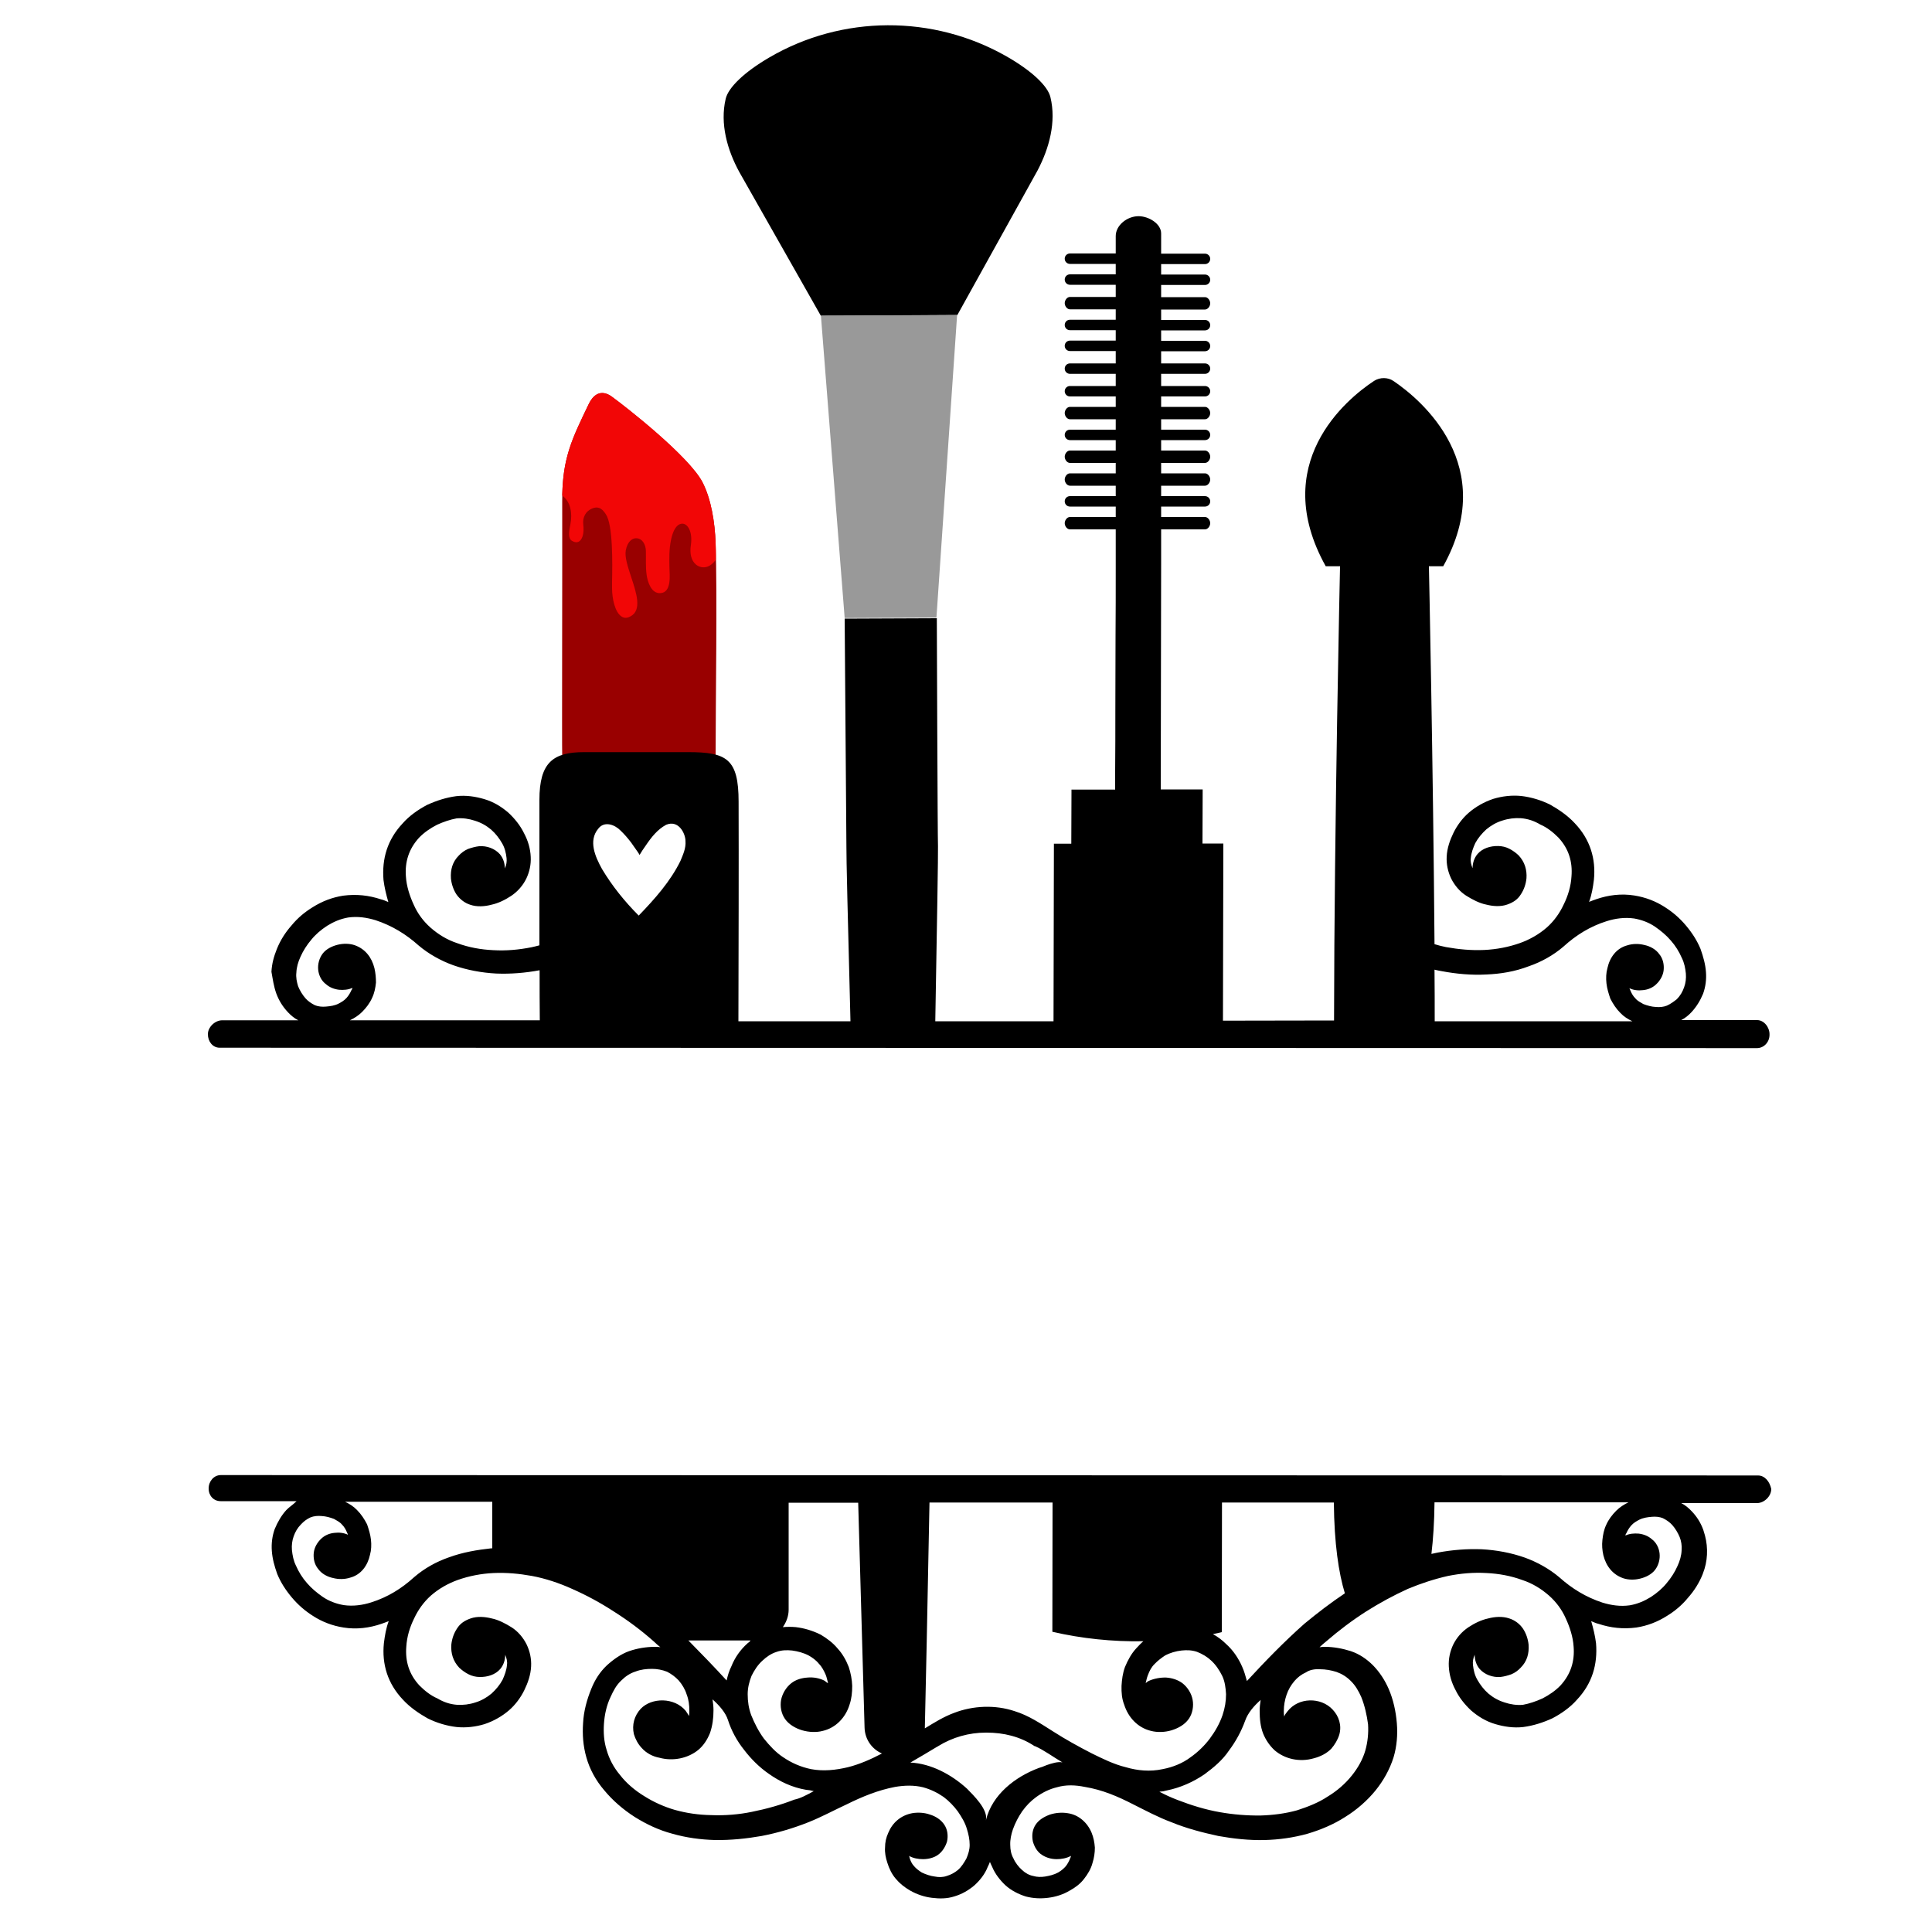
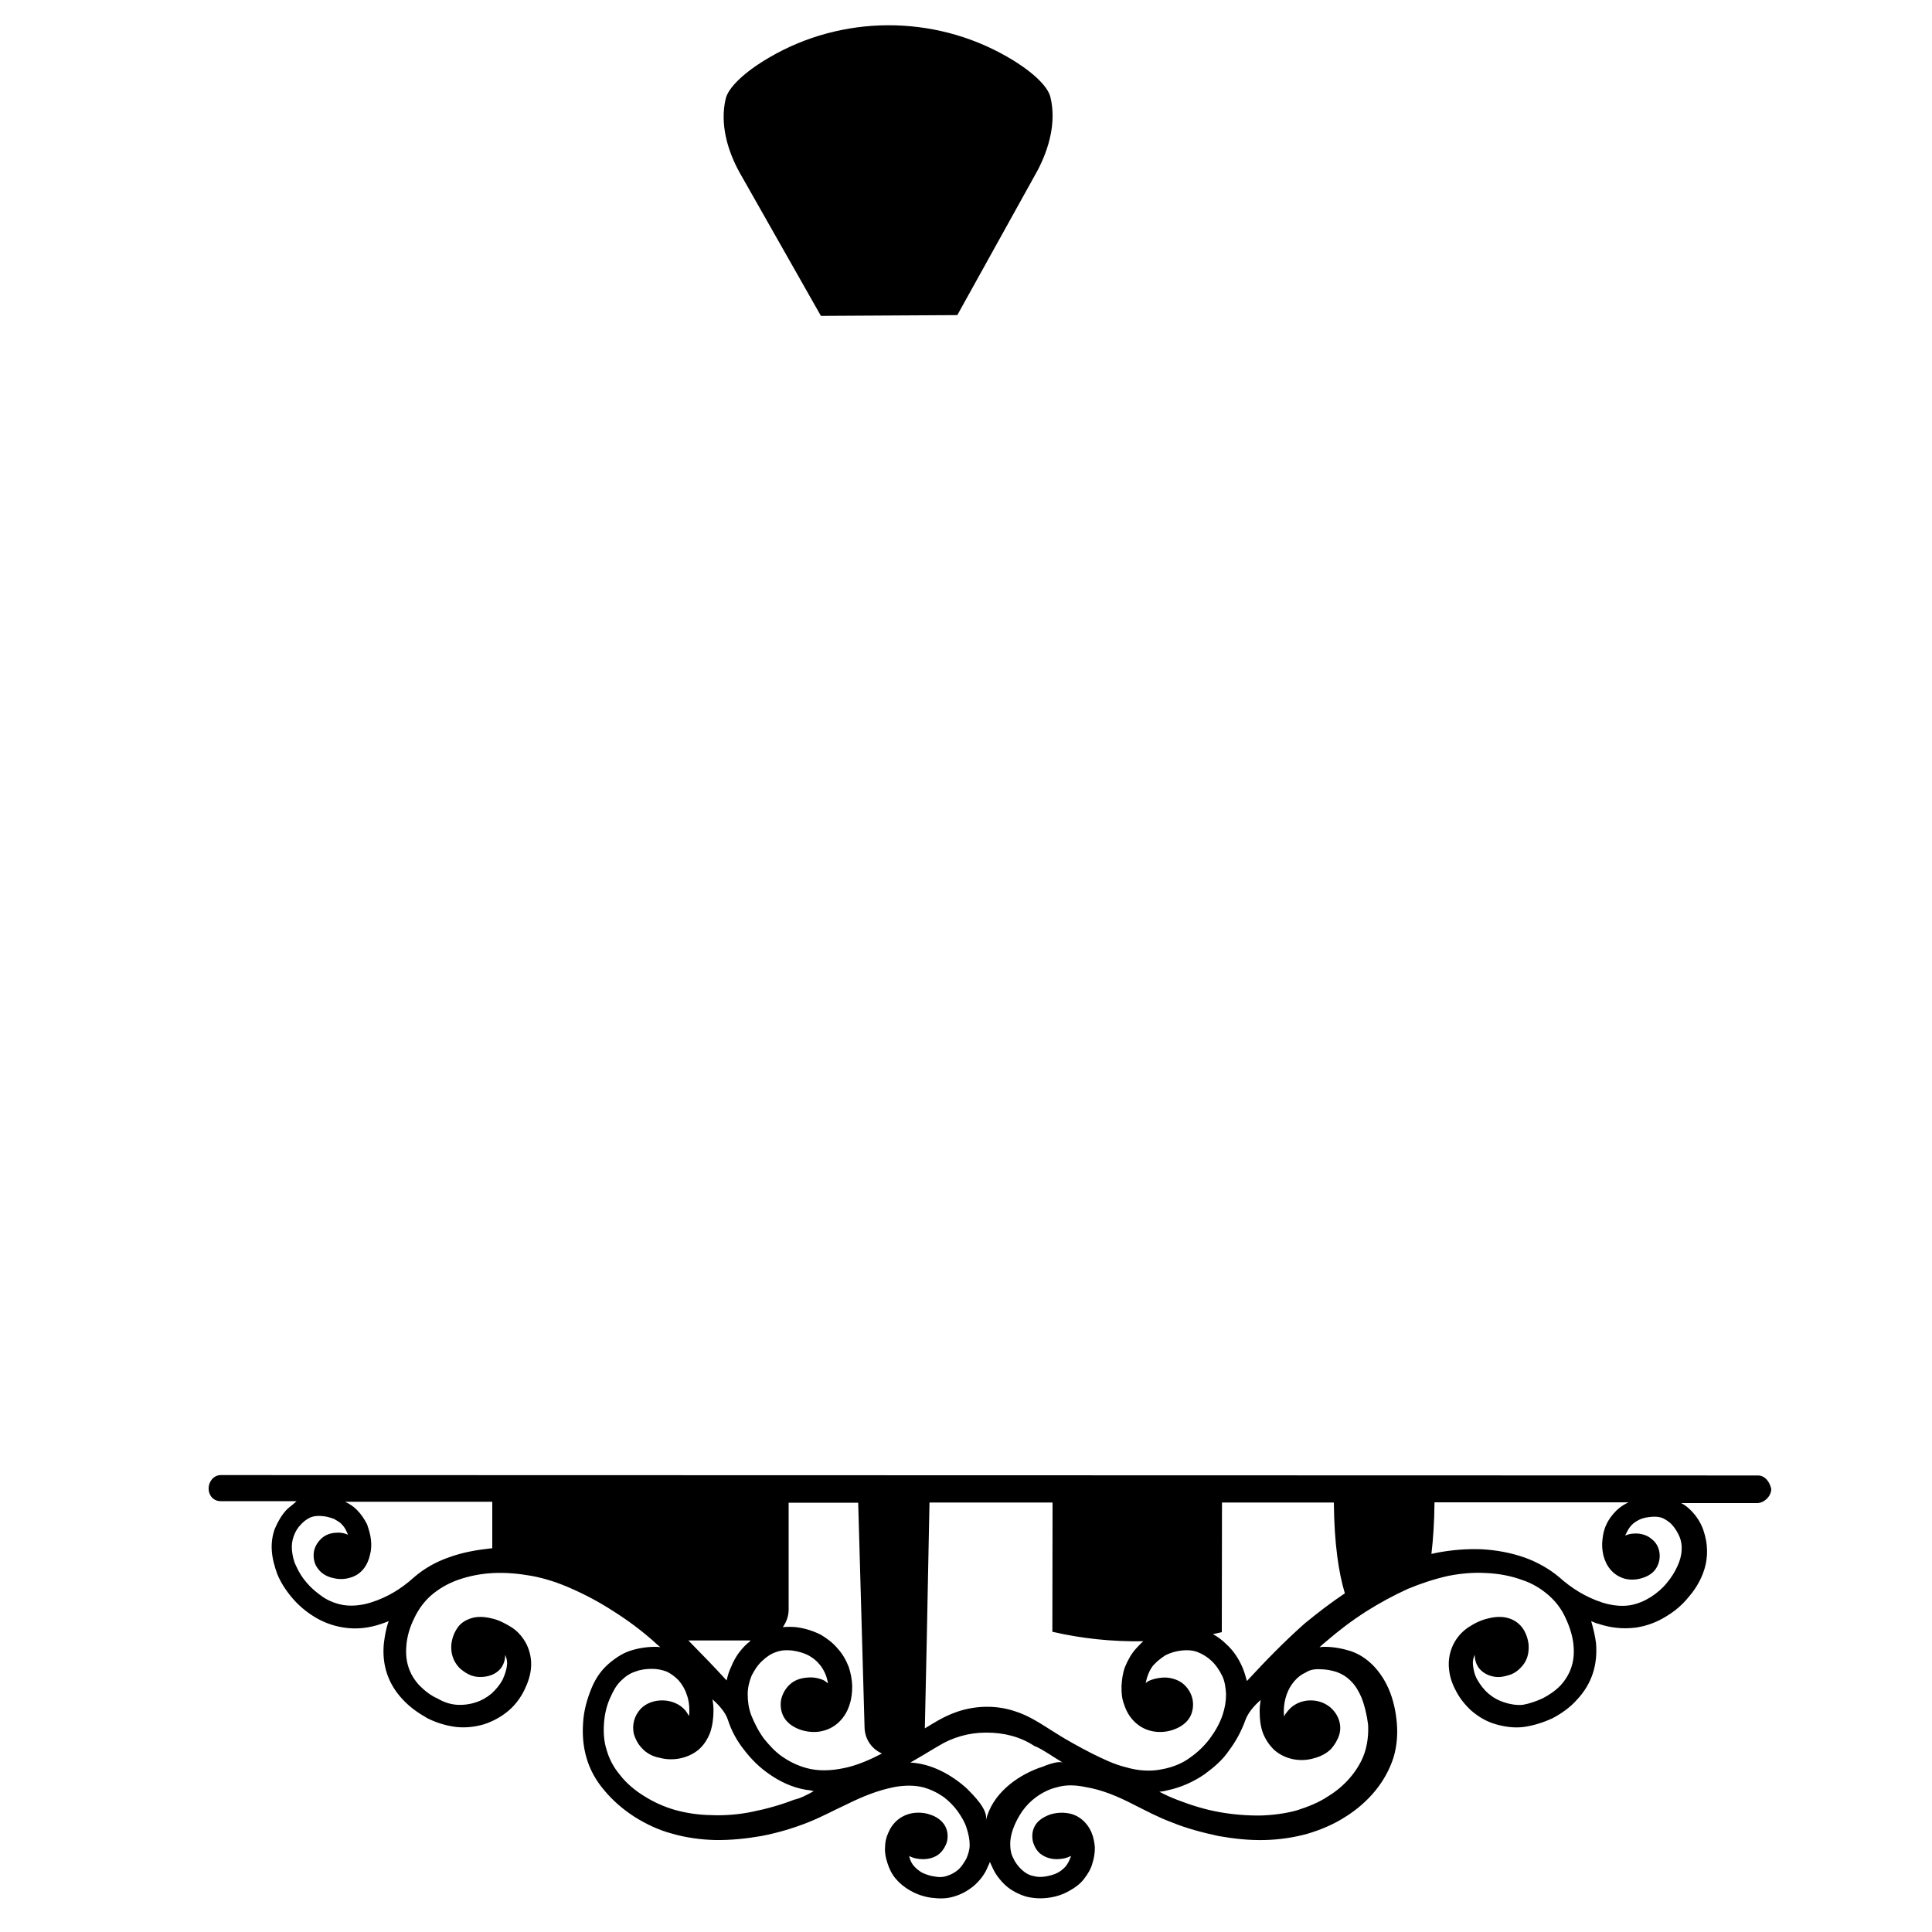
<svg xmlns="http://www.w3.org/2000/svg" version="1.1" id="Layer_1" x="0px" y="0px" width="1000px" height="1000px" viewBox="0 0 1000 1000" style="enable-background:new 0 0 1000 1000;" xml:space="preserve">
  <style type="text/css">
	.st0{fill:#990000;}
	.st1{fill:#F20606;}
	.st2{fill:#999999;}
</style>
  <g>
-     <path class="st0" d="M370.4,281.2c-0.4-10.8-2.3-22.8-6.8-31.5c-7-13.4-39.5-38.9-47-44.4c-4.2-3-8.7-2.7-11.9,3.9   c-8.9,18.5-13.7,28.2-13.7,50.1c0.1,31.4-0.2,127.7,0,131.7c27.1,0,52.8,0,79.4,0C370.4,363,371.3,308,370.4,281.2z" />
-     <path class="st1" d="M370.4,280.9c-0.4-10.8-2.3-22.7-6.8-31.4c-7-13.4-39.5-38.9-47-44.3c-4.2-3-8.7-2.7-11.9,4   c-8.5,17.7-13.3,27.2-13.7,47.3c4.6,3.4,5.2,9.5,4.3,14.5c-0.8,4-1.5,7.5,0.7,8.9c1,0.6,2.5,1.2,3.8,0.3c1.8-1.2,2.6-4.6,2.1-8.6   c-0.5-3.8,1.3-7.1,4.6-8.4c2.7-1.1,4.8-0.6,7.1,3c3.7,5.5,3.4,25.4,3.2,35c0,1.2,0,2.3,0,3.2c0,5.5,1.5,12.5,4.9,14.7   c1.3,0.9,2.8,0.9,4.5,0c6.2-3.1,3.3-12,0.4-20.7c-1.7-5.2-3.3-10.1-2.7-13.5c0.9-4.9,3.6-6.5,5.7-6.3c3.2,0.3,4.6,3.6,4.7,6.4   c0.1,4.2-0.2,8.4,0.4,12.6c0.5,3.6,2.4,9.7,7.1,9.4c5.9-0.3,4.8-9.3,4.7-13.2c-0.1-4.5-0.2-9.5,0.8-14.3c1.8-8.6,5.3-8.6,6.4-8.4   c2.7,0.5,4.8,4.8,3.9,11c-0.7,4.4,0.2,8,2.5,10c1.7,1.5,4,1.9,6.1,1.2c1.4-0.5,3-1.7,4.3-3.6C370.6,286.3,370.5,283.3,370.4,280.9z   " />
    <path d="M543.7,50.3c-1.4-5.9-9.9-13.8-22.7-21.1c-38-21.7-85.2-21.5-122.9,0.6c-12.7,7.4-21.2,15.5-22.5,21.4   c-3,12.8,0.8,26.4,7.1,37.9l42.2,74.4l35.3-0.2l35.3-0.2L537,88.3C543.1,76.7,546.8,63.1,543.7,50.3z" />
-     <polygon class="st2" points="460.2,163.2 424.9,163.3 437.2,319.9 461,319.8 484.7,319.7 495.4,163  " />
-     <path d="M909.5,528h-39.3c2-1,3.8-2.5,5.3-4.1c2.5-2.7,4.5-5.9,6-9.5c1.3-3.6,1.8-7.4,1.5-11.3c-0.3-4.1-1.4-7.9-2.8-11.9   c-1.8-4.4-4.4-8.4-7.6-12.2c-3.2-3.8-6.8-6.9-10.9-9.5c-4.8-3.1-10.1-5.1-15.8-6c-6.8-1.1-13.5-0.2-19.6,1.9   c-1.3,0.4-2.4,0.9-3.8,1.4c1.4-3.7,2-7.5,2.5-11.4c1.1-10.8-1.9-20.9-9.9-29.3c-3.6-3.9-8.1-7-12.7-9.6c-4.6-2.3-9.8-3.9-15-4.5   c-4.9-0.5-9.9,0.1-14.5,1.5c-4.8,1.6-9.1,4.1-12.6,7.1c-3.4,2.9-6.2,6.8-8,10.5c-1.8,3.7-3.3,7.9-3.5,12.3   c-0.2,3.9,0.6,7.7,2.3,11.3c1.8,3.6,4.5,6.8,7.8,8.9c3.2,2,6.8,3.9,10.3,4.6c3.5,0.9,7.5,1.2,10.9,0c3.2-1.1,5.5-2.7,7.1-5.3   c1.6-2.4,2.6-5.3,2.9-8.3c0.3-4.4-0.9-8.5-4.1-11.9c-1.4-1.3-3-2.5-4.8-3.4c-1.7-0.9-3.9-1.4-5.7-1.4c-4.1-0.1-8.2,1.2-10.7,4.1   c-1.8,2.1-2.6,4.8-2.6,7.4c-0.7-1.7-1.2-3.6-0.9-5.3c0.2-2.6,1.2-5.3,2.3-7.7c1.4-2.6,3.4-5,5.7-7.1c2.4-2,5.3-3.7,8.4-4.6   c3-1,6.3-1.4,9.5-1.2c3.7,0.3,6.9,1.4,10.1,3.3c3.5,1.5,6.6,4,9.3,6.7c5.4,5.8,7.4,12.6,6.8,20.1c-0.3,5.1-1.8,10.1-4.1,14.7   c-2,4.3-4.9,8.4-8.6,11.7c-4.1,3.6-8.9,6.3-13.9,8.1c-5.9,2.1-12.2,3.3-18.5,3.6c-6.8,0.3-13.2-0.3-19.9-1.5c-2-0.4-4-0.9-5.9-1.5   c-0.7-92.7-2.9-195.6-2.9-195.6h7.4c28.9-52-11-85.9-25.6-95.8c-3-2.1-7-2.1-10.1-0.2c-14.8,9.7-54.6,43-25.1,96h7.4   c0,0-3,135-3.1,235.1l-57.5,0.1l0.2-91.7l-10.8,0l0.1-28l-21.7,0l0.2-116.5l0-18.1l22.7,0c1.5,0,2.7-1.7,2.7-3.2   c0-1.5-1.2-3.2-2.7-3.2l-22.7,0l0-5.4l22.7,0c1.5,0,2.7-1.2,2.7-2.7c0-1.5-1.2-2.7-2.7-2.7l-22.7,0l0-5.4l22.7,0   c1.5,0,2.7-1.7,2.7-3.2c0-1.5-1.2-3.2-2.7-3.2l-22.7,0l0-5.4l22.7,0c1.5,0,2.7-1.7,2.7-3.2c0-1.5-1.2-3.2-2.7-3.2l-22.7,0l0-5.4   l22.7,0c1.5,0,2.7-1.2,2.7-2.7c0-1.5-1.2-2.7-2.7-2.7l-22.7,0l0-5.4l22.7,0c1.5,0,2.7-1.7,2.7-3.2c0-1.5-1.2-3.2-2.7-3.2l-22.7,0   l0-5.4l22.7,0c1.5,0,2.7-1.2,2.7-2.7c0-1.5-1.2-2.7-2.7-2.7l-22.7,0l0-6.3l22.7,0c1.5,0,2.7-1.2,2.7-2.7c0-1.5-1.2-2.7-2.7-2.7   l-22.7,0l0-6.3l22.7,0c1.5,0,2.7-1.2,2.7-2.7c0-1.5-1.2-2.7-2.7-2.7l-22.7,0l0-5.4l22.7,0c1.5,0,2.7-1.2,2.7-2.7   c0-1.5-1.2-2.7-2.7-2.7l-22.7,0l0-5.4l22.7,0c1.5,0,2.7-1.7,2.7-3.2c0-1.5-1.2-3.2-2.7-3.2l-22.7,0l0-6.3l22.7,0   c1.5,0,2.7-1.2,2.7-2.7c0-1.5-1.2-2.7-2.7-2.7l-22.7,0l0-5.4l22.7,0c1.5,0,2.7-1.2,2.7-2.7c0-1.5-1.2-2.7-2.7-2.7l-22.7,0l0-10.5   c0-5-6.4-8.9-11.7-8.9c-5.8,0-11.8,4.6-11.8,10.3c0,3,0,6.3,0,9l-23.7,0c-1.5,0-2.7,1.2-2.7,2.7c0,1.5,1.2,2.7,2.7,2.7l23.7,0   c0,1.8,0,4.5,0,5.4l-23.7,0c-1.5,0-2.7,1.2-2.7,2.7c0,1.5,1.2,2.7,2.7,2.7l23.7,0c0,2.7,0,4.5,0,6.3l-23.7,0   c-1.5,0-2.7,1.7-2.7,3.2c0,1.5,1.2,3.2,2.7,3.2l23.7,0c0,0.9,0,2.7,0,5.4l-23.7,0c-1.5,0-2.7,1.2-2.7,2.7c0,1.5,1.2,2.7,2.7,2.7   l23.7,0c0,1.8,0,4.5,0,5.4l-23.7,0c-1.5,0-2.7,1.2-2.7,2.7c0,1.5,1.2,2.7,2.7,2.7l23.7,0c0,1.8,0,3.2,0,4.6c0,0.6,0,0.9,0,1.8   l-23.7,0c-1.5,0-2.7,1.2-2.7,2.7c0,1.5,1.2,2.7,2.7,2.7l23.7,0c0,1.8,0,4.5,0,6.3l-23.7,0c-1.5,0-2.7,1.2-2.7,2.7   c0,1.5,1.2,2.7,2.7,2.7l23.7,0c0,1.8,0,3.6,0,5.4l-23.7,0c-1.5,0-2.7,1.7-2.7,3.2c0,1.5,1.2,3.2,2.7,3.2l23.7,0c0,0.9,0,3.6,0,5.4   l-23.7,0c-1.5,0-2.7,1.2-2.7,2.7c0,1.5,1.2,2.7,2.7,2.7l23.7,0c0,1.8,0,4.5,0,5.4l-23.7,0c-1.5,0-2.7,1.7-2.7,3.2   c0,1.5,1.2,3.2,2.7,3.2l23.7,0c0,1.8,0,3.6,0,5.4l-23.7,0c-1.5,0-2.7,1.7-2.7,3.2c0,1.5,1.2,3.2,2.7,3.2l23.7,0c0,0.9,0,3.6,0,5.4   l-23.7,0c-1.5,0-2.7,1.2-2.7,2.7c0,1.5,1.2,2.7,2.7,2.7l23.7,0c0,1.8,0,4.5,0,5.4l-23.7,0c-1.5,0-2.7,1.7-2.7,3.2   c0,1.5,1.2,3.2,2.7,3.2l23.7,0c0,6.3,0,13.2,0,20c0,11.9,0,23.7-0.1,35.6c0,13-0.1,26-0.1,39.1c0,10,0,20-0.1,30.1   c0,3.1,0,7.2,0,9.9l-22.6,0l-0.1,28l-9,0l-0.2,91.9l-61.2,0c0.9-49.6,1.5-87,1.4-90.6c-0.2-2.5-0.6-118-0.6-118l-23.7,0.1l-24,0.1   c0,0,0.9,115.5,0.9,118c-0.1,3.6,0.8,40.9,2.1,90.4l-58,0c0.1-34.6,0.2-84.1,0.1-113.6c0-22.3-6.2-25.7-26.2-25.7h-53.7   c-16,0-23.2,5.2-23.2,24.7c0,19.8,0,48.3,0,75.3c-1.4,0.4-2.8,0.7-4.1,1c-6.6,1.3-13,1.9-19.9,1.5c-6.3-0.3-12.5-1.4-18.5-3.6   c-5.2-1.7-9.8-4.5-13.9-8.1c-3.7-3.3-6.6-7.2-8.6-11.7c-2.1-4.5-3.8-9.7-4.1-14.7c-0.6-7.4,1.4-14.2,6.8-20.1   c2.6-2.7,5.8-4.9,9.3-6.7c3.3-1.5,6.8-2.7,10.1-3.3c3.2-0.3,6.5,0.2,9.5,1.2c3.2,1,5.9,2.5,8.4,4.6c2.4,2.1,4.2,4.5,5.7,7.1   c1.4,2.4,2,5,2.3,7.7c0.2,1.7-0.1,3.6-0.9,5.3c0-2.6-0.8-5.3-2.6-7.4c-2.6-2.9-6.7-4.4-10.7-4.1c-1.9,0.2-4,0.8-5.7,1.4   c-1.9,0.8-3.5,2-4.8,3.4c-3.3,3.3-4.4,7.3-4.1,11.9c0.3,2.9,1.3,5.9,2.9,8.3c1.7,2.4,4.2,4.4,7.1,5.3c3.5,1.2,7.5,0.9,10.9,0   c3.7-0.8,7.1-2.5,10.3-4.6c3.4-2.3,6-5.3,7.8-8.9c1.7-3.6,2.5-7.4,2.3-11.3c-0.2-4.3-1.4-8.4-3.5-12.3c-1.9-3.9-4.7-7.4-8-10.5   c-3.7-3.2-7.8-5.7-12.6-7.1c-4.4-1.3-9.4-2.1-14.5-1.5c-5.2,0.7-10.2,2.3-15,4.5c-4.6,2.4-9.3,5.7-12.7,9.6   c-7.9,8.4-10.8,18.3-9.9,29.3c0.5,3.9,1.4,7.6,2.5,11.4c-1.3-0.5-2.4-1.1-3.8-1.4c-6.3-2.1-12.7-2.8-19.6-1.9   c-5.7,0.9-10.9,2.9-15.8,6c-4.1,2.5-7.8,5.6-10.9,9.4c-3.2,3.6-5.8,7.7-7.6,12.2c-1.5,3.7-2.6,7.6-2.8,11.8   c0.7,3.9,1.2,7.6,2.5,11.2c1.4,3.8,3.4,6.9,6,9.7c1.6,1.7,3.4,3.2,5.4,4.2H115c-3.7,0-7.4,3.5-7.4,7.2c0,3.8,2.5,7,6.1,7l795.7,0.2   c3.6,0,6.5-3.1,6.5-6.9v-0.1C916,531.8,913.1,528,909.5,528z M309.6,429c3.2-4.3,8.7-2.1,11.6,0.9c2,1.9,3.7,3.9,5.4,6.1   c0.9,1.2,1.7,2.5,2.6,3.7c0.2,0.3,1.9,2.6,1.8,2.9c0.9-1.6,2-3.2,3.2-4.9c2.9-4.3,6.1-8.4,10.6-10.8c6.5-2.7,10,4.6,10,8.4   c0.3,3.8-1.3,7.1-2.6,10.3c-5.2,10.6-13.2,19.6-21.6,28.3c-7.3-7.3-13.8-15.4-19-24.1C308,443.3,304.5,435.2,309.6,429z    M193.8,501.1c-1.4-5.6-4.8-10-10.3-11.9c-2.7-0.9-5.9-0.9-8.7-0.2c-2.9,0.7-6,2.2-7.8,4.6c-1.8,2.4-2.6,5.5-2.3,8.4   c0.3,2.9,1.7,5.7,4,7.4c1.9,1.7,4.3,2.6,6.8,2.9c2.3,0.2,4.9,0,6.9-1c0,0.3-0.2,0.9-0.5,1.2c-0.6,1.4-1.5,2.9-2.6,4.1   c-1.3,1.4-2.6,2.1-4.1,2.9c-2,1-4.1,1.3-6.4,1.5c-2,0.2-4.1,0-5.8-0.7c-1.8-0.9-3.6-2.1-4.9-3.6c-1.5-1.7-2.9-4-3.8-6.2   c-0.7-2.3-1.2-4.7-0.9-7.1c0.1-2.7,0.9-5.5,2.1-8.1c1.4-3.2,3.4-6.3,5.7-9c2.1-2.6,4.9-5,8.1-7.1c3.4-2.1,6.9-3.6,10.9-4.3   c4.9-0.7,9.6,0,14.2,1.4c8.5,2.8,15.7,7.2,22.3,13.1c5.2,4.4,11.5,7.9,17.9,10.2c7.1,2.5,14.7,3.9,22.2,4.3   c7.5,0.3,15-0.3,22.5-1.7c0,9.1,0,17.9,0.1,25.9l-98.3,0c2.3-1.1,4.5-2.5,6.3-4.3c2.2-2.2,4-4.6,5.2-7.3c1.2-2.5,1.7-5.1,2-7.9   C194.6,506.2,194.4,503.7,193.8,501.1z M862.8,520.5c-1.7,0.7-3.8,0.9-5.8,0.7c-2.1-0.1-4.3-0.7-6.4-1.5c-1.5-0.9-2.9-1.5-4.1-2.9   c-1.2-1.2-2-2.6-2.6-4.1c-0.2-0.3-0.3-0.7-0.5-1.2c2,1,4.6,1.3,6.9,1c2.5-0.2,5-1.2,6.8-2.9c2.2-2,3.7-4.7,4-7.4   c0.3-2.9-0.3-6-2.3-8.4c-1.8-2.5-4.8-4.1-7.8-4.7c-2.7-0.7-5.9-0.7-8.7,0.2c-5.7,1.5-9.1,6.3-10.3,11.8c-0.7,2.5-0.8,5.2-0.5,7.9   c0.3,2.7,1.1,5.2,2,7.9c1.4,2.7,3,5.2,5.2,7.4c1.8,1.9,3.9,3.2,6.2,4.3l-102.3,0c0-8.7,0-17.6-0.1-26.7c1.3,0.3,2.6,0.6,3.9,0.8   c7.5,1.4,15.2,2.1,22.8,1.7c7.5-0.3,14.9-1.5,22.2-4.3c6.4-2.2,12.7-5.7,17.9-10.2c6.5-5.9,13.7-10.4,22.3-13.1   c4.4-1.4,9.3-2.1,14.2-1.4c4,0.7,7.7,2.1,10.9,4.3c2.9,2,5.8,4.4,8.1,7.1c2.4,2.7,4.3,5.8,5.7,9c1.3,2.6,1.8,5.3,2.1,8.1   c0.2,2.5-0.1,4.9-0.9,7.1c-0.8,2.3-2,4.4-3.8,6.2C866.5,518.3,864.8,519.6,862.8,520.5z" />
    <path d="M909.9,763.7l-795.6-0.2c-3.6,0-6.3,3.2-6.3,6.9v0.1c0,3.7,2.6,6.5,6.2,6.5h39.3c-2,2-3.8,3-5.3,4.6   c-2.5,2.7-4.5,6.2-6,9.8c-1.3,3.6-1.8,7.5-1.5,11.4c0.3,4.1,1.4,8,2.8,11.9c1.8,4.4,4.4,8.4,7.6,12.2c3.2,3.8,6.8,6.9,10.9,9.5   c4.8,3.1,10.1,5.1,15.8,6c6.8,1.1,13.5,0.2,19.6-1.9c1.3-0.4,2.4-0.9,3.8-1.4c-1.4,3.7-2,7.5-2.5,11.4c-1.1,10.8,1.9,20.9,9.9,29.3   c3.6,3.9,8.1,7,12.7,9.6c4.6,2.3,9.8,3.9,15,4.5c4.9,0.5,9.9-0.1,14.5-1.5c4.8-1.6,9.1-4.1,12.6-7.1c3.4-2.9,6.2-6.8,8-10.5   c1.8-3.7,3.3-7.9,3.5-12.3c0.2-3.9-0.6-7.7-2.3-11.3c-1.8-3.6-4.5-6.8-7.8-8.9c-3.2-2-6.8-3.9-10.3-4.6c-3.5-0.9-7.5-1.2-10.9,0   c-3.2,1.1-5.5,2.7-7.1,5.3c-1.6,2.4-2.6,5.3-2.9,8.3c-0.3,4.4,0.9,8.5,4.1,11.9c1.4,1.3,3,2.5,4.8,3.4c1.7,0.9,3.9,1.4,5.7,1.4   c4.1,0.1,8.2-1.2,10.7-4.1c1.8-2.1,2.6-4.8,2.6-7.4c0.7,1.7,1.2,3.6,0.9,5.3c-0.2,2.6-1.2,5.3-2.3,7.7c-1.4,2.6-3.4,5-5.7,7.1   c-2.4,2-5.3,3.7-8.4,4.6c-3,1-6.3,1.4-9.5,1.2c-3.7-0.3-6.9-1.4-10.1-3.3c-3.5-1.5-6.6-4-9.3-6.7c-5.4-5.8-7.4-12.6-6.8-20.1   c0.3-5.1,1.8-10.1,4.1-14.7c2-4.3,4.9-8.4,8.6-11.7c4.1-3.6,8.9-6.3,13.9-8.1c5.9-2.1,12.2-3.3,18.5-3.6c6.8-0.3,13.2,0.3,19.9,1.5   c7,1.3,14.2,3.7,20.8,6.7c7.5,3.3,14.7,7.2,21.6,11.7c7.3,4.6,14.4,9.9,20.8,15.6c1.2,1.1,2.1,2,3.3,2.9c-0.9-0.2-2-0.2-2.9-0.2   c-4.5,0-9.1,0.8-13.2,2.2c-4.3,1.5-8.3,4.4-11.6,7.4c-3.6,3.4-6.2,7.5-8,12c-2.3,5.6-4,11.7-4.3,17.9c-0.4,5.8,0,11.8,1.7,17.7   c1.7,6.1,4.9,12,9.3,17.1c4.3,5.2,9.7,9.9,15.8,13.8c6.1,3.8,12.5,6.8,19.3,8.6c7.3,2.1,14.8,3.1,22.3,3.3c8.1,0.1,16-0.7,24-2.1   c8.3-1.6,16.4-4,24.2-7.1c6.8-2.7,13.2-6.2,19.9-9.3c8.1-4,16.1-7.3,25-9c4.7-0.8,9.7-1,14.5,0.2c4,1.1,7.4,2.8,10.6,5   c2.8,2.1,5.3,4.7,7.3,7.4c2,2.9,3.9,6,4.8,9.3c0.8,2.6,1.4,5.3,1.4,8.1c0,2.5-0.7,4.7-1.7,7.1c-1.2,2.1-2.6,4.4-4.4,5.9   c-1.5,1.3-3.7,2.5-5.8,3.1c-2,0.7-4.1,0.7-6.1,0.3c-2.4-0.3-4.7-1.1-6.8-2.1c-1.4-0.9-2.8-1.9-4-3.3c-1.2-1.3-1.8-2.7-2.3-4.3   c0-0.3-0.1-0.7-0.3-1c2.1,1.2,4.7,1.7,7.3,1.7c2.6,0,5.5-0.7,7.5-2.1c2.4-1.6,4.1-4.4,4.9-7.1c0.6-2.9,0.3-6-1.4-8.6   c-1.7-2.6-4.5-4.4-7.5-5.3c-2.8-1-6.2-1.2-9.1-0.7c-6,1.1-10.3,5-12.4,10.1c-1.2,2.6-1.7,5-1.7,7.7c-0.2,2.5,0.3,5.2,1.2,7.9   c0.9,2.9,2.3,5.9,4.4,8.3c2,2.4,4.4,4.3,7.3,6c3.5,2,7.3,3.3,11.3,3.8c4,0.5,7.8,0.5,11.6-0.7c4-1.2,7.3-3.1,10.4-5.7   c2.9-2.6,5.5-5.9,6.9-9.5c0.5-1,0.8-1.7,1.2-2.7c0.3,1,0.8,1.7,1.2,2.7c1.5,3.6,4.1,6.9,6.9,9.5c2.9,2.6,6.6,4.5,10.4,5.7   c3.8,1,7.6,1.2,11.6,0.7c4-0.5,7.8-1.7,11.3-3.8c2.8-1.5,5.5-3.6,7.3-6c1.9-2.4,3.6-5.2,4.4-8.3c0.8-2.5,1.2-5.2,1.2-7.9   c-0.2-2.7-0.7-5.3-1.7-7.7c-2.1-5.1-6.6-9.3-12.4-10.1c-3-0.5-6.3-0.2-9.1,0.7c-3,1.1-5.8,2.7-7.5,5.3c-1.7,2.6-2,5.6-1.4,8.6   c0.8,2.9,2.4,5.6,4.9,7.1c2.2,1.4,4.8,2.1,7.5,2.1c2.4,0,5.2-0.5,7.3-1.7c0,0.3-0.1,0.8-0.3,1c-0.5,1.5-1.4,3.1-2.3,4.3   c-1.2,1.4-2.5,2.4-4,3.3c-2.2,1.2-4.5,1.7-6.8,2.1c-2,0.3-4.1,0.3-6.1-0.3c-2.1-0.4-4.1-1.5-5.8-3.1c-1.8-1.6-3.5-3.8-4.4-5.9   c-1.2-2.1-1.7-4.5-1.7-7.1c-0.1-2.7,0.5-5.5,1.4-8.1c1.2-3.3,2.8-6.4,4.8-9.3c2-2.8,4.4-5.3,7.3-7.4c3.2-2.3,6.8-4.1,10.6-5   c4.7-1.4,9.6-1.2,14.5-0.2c9.1,1.5,17,4.9,25,9c6.6,3.3,12.9,6.7,19.9,9.3c7.8,3.2,15.9,5.3,24.2,7.1c7.8,1.4,15.9,2.3,24,2.1   c7.4-0.2,14.8-1.2,22.3-3.3c6.7-2,13.4-4.8,19.3-8.6c6-3.7,11.5-8.5,15.8-13.8c4.1-5.1,7.3-10.8,9.3-17.1   c1.7-5.7,2.2-11.8,1.7-17.7c-0.5-6-1.8-12.2-4.3-17.9c-1.9-4.3-4.5-8.4-8-12c-3.3-3.3-7.1-5.9-11.6-7.4c-4.1-1.3-8.8-2.2-13.2-2.2   c-0.9,0-1.8,0-2.9,0.2c1.2-1.1,2.1-2,3.3-2.9c6.7-5.8,13.6-11,20.8-15.6c6.8-4.3,14.1-8.3,21.6-11.7c6.7-2.8,13.7-5.1,20.8-6.7   c6.6-1.3,13-1.9,19.9-1.5c6.3,0.3,12.5,1.4,18.5,3.6c5.2,1.7,9.8,4.5,13.9,8.1c3.7,3.3,6.6,7.2,8.6,11.7c2.1,4.5,3.8,9.7,4.1,14.7   c0.6,7.4-1.4,14.2-6.8,20.1c-2.6,2.7-5.8,4.9-9.3,6.7c-3.3,1.5-6.8,2.7-10.1,3.3c-3.2,0.3-6.5-0.2-9.5-1.2c-3.2-1-5.9-2.5-8.4-4.6   c-2.4-2.1-4.2-4.5-5.7-7.1c-1.4-2.4-2-5-2.3-7.7c-0.2-1.7,0.1-3.6,0.9-5.3c0,2.6,0.8,5.3,2.6,7.4c2.6,2.9,6.7,4.4,10.7,4.1   c1.9-0.2,4-0.8,5.7-1.4c1.9-0.8,3.5-2,4.8-3.4c3.3-3.3,4.4-7.3,4.1-11.9c-0.3-2.9-1.3-5.9-2.9-8.3s-4.2-4.4-7.1-5.3   c-3.5-1.2-7.5-0.9-10.9,0c-3.7,0.8-7.1,2.5-10.3,4.6c-3.4,2.3-6,5.3-7.8,8.9c-1.7,3.6-2.5,7.4-2.3,11.3c0.2,4.3,1.4,8.4,3.5,12.3   c1.9,3.9,4.7,7.4,8,10.5c3.7,3.2,7.8,5.7,12.6,7.1c4.4,1.3,9.4,2.1,14.5,1.5c5.2-0.7,10.2-2.3,15-4.5c4.6-2.4,9.3-5.7,12.7-9.6   c7.9-8.4,10.8-18.3,9.9-29.3c-0.5-3.9-1.4-7.6-2.5-11.4c1.3,0.5,2.4,1.1,3.8,1.4c6.3,2.1,12.7,2.8,19.6,1.9   c5.7-0.9,10.9-2.9,15.8-6c4.1-2.5,7.8-5.6,10.9-9.4c3.2-3.6,5.8-7.7,7.6-12.2c0-0.1,0.1-0.2,0.1-0.3c2.5-6.3,2.8-13.2,1.1-19.7   c-0.3-1-0.6-2-0.9-3c-1.4-3.8-3.4-6.9-6-9.6c-1.6-1.7-3.4-3.2-5.4-4.2h39.2c3.7,0,7.4-3.5,7.4-7.3   C916,766.9,913.5,763.7,909.9,763.7z M388.5,849c-0.5,1-1.1,1.1-1.6,1.6c-3.7,3.3-6.5,7.3-8.3,11.8c-1.2,2.4-1.9,4.7-2.5,7.4   c-6.4-7-12.9-13.7-19.8-20.7H388.5z M232.3,806.1c-6.4,2.2-12.7,5.7-17.9,10.2c-6.5,5.9-13.7,10.4-22.3,13.1   c-4.4,1.4-9.3,2.1-14.2,1.4c-4-0.7-7.7-2.1-10.9-4.3c-2.9-2-5.8-4.4-8.1-7.1c-2.4-2.7-4.3-5.8-5.7-9c-1.3-2.6-1.8-5.3-2.1-8.1   c-0.2-2.5,0.1-4.9,0.9-7.1c0.8-2.3,2-4.4,3.8-6.2c1.3-1.4,2.9-2.7,4.9-3.6c1.7-0.7,3.8-0.9,5.8-0.7c2.1,0.1,4.3,0.7,6.4,1.5   c1.5,0.9,2.9,1.5,4.1,2.9c1.2,1.2,2,2.6,2.6,4.1c0.2,0.3,0.3,0.7,0.5,1.2c-2-1-4.6-1.3-6.9-1c-2.5,0.2-5,1.2-6.8,2.9   c-2.2,2-3.7,4.7-4,7.4c-0.3,2.9,0.3,6,2.3,8.4c1.8,2.5,4.8,4.1,7.8,4.7c2.7,0.7,5.9,0.7,8.7-0.2c5.7-1.5,9.1-6.3,10.3-11.8   c0.7-2.5,0.8-5.2,0.5-7.9c-0.3-2.7-1.1-5.2-2-7.9c-1.4-2.7-3-5.2-5.2-7.4c-1.8-1.9-3.9-3.2-6.2-4.3l76.2,0v24.1c-1,0-0.3,0-0.5,0   C247.1,802.2,239.6,803.4,232.3,806.1z M411.1,931.5c-6.9,2.7-14.4,4.8-21.9,6.3c-6.7,1.4-14.2,2-21.1,1.7   c-6.4-0.1-12.7-1-18.8-2.7c-5.5-1.6-10.9-4-15.8-7.1c-4.8-2.9-9.4-6.8-12.6-11c-3.3-3.9-5.6-8.3-6.9-12.9c-1.4-4.3-1.7-9-1.4-13.5   c0.3-4.8,1.4-9.8,3.5-14.1c1.4-3.1,2.9-6,5.5-8.4c2-2,4.4-3.7,7.3-4.6c2.8-1.1,5.7-1.4,8.6-1.4c2.6,0,5.3,0.5,7.8,1.5   c2.3,1.2,4.2,2.6,6,4.5c1.8,2.1,3.3,4.6,4.1,7.2c1.1,2.8,1.4,5.6,1.4,8.3c0,1.1,0,2-0.2,2.9c-0.5-1-1.2-1.9-1.7-2.7   c-5.8-7-17.6-7-23.3-1c-3.3,3.6-4.6,8.3-3.5,13.1c0.8,2.6,2.1,5.1,4.1,7.2c2.3,2.6,5.7,4.4,9.1,5c6.9,1.9,14.7,0.4,20.2-4.1   c2.8-2.4,4.6-5.3,6-8.7c1.3-3.8,1.8-7.7,1.8-11.7c0-1.9-0.2-3.9-0.5-5.7c3.6,3.2,6.8,6.9,8,10.7c1.8,5.6,4.7,10.9,8.4,15.5   c3.5,4.6,7.8,8.9,12.7,12.3c5.8,4.1,12.2,7.1,19.3,8.3c1.4,0.1,2.6,0.3,4,0.7C417.3,929.2,414.4,930.8,411.1,931.5z M419.8,915.7   c-5.3-1.1-10.1-3.2-14.5-6.2c-3.8-2.5-7-6-9.9-9.6c-2.8-3.8-4.9-8-6.6-12.2c-1.3-3.6-1.8-7-1.8-10.8c0-3.3,0.8-6.5,2-9.5   c1.4-2.8,3.2-5.7,5.7-7.9c2-1.9,4.4-3.6,7.3-4.5c2.5-0.9,5.2-1,8-0.7c2.9,0.4,6,1.2,8.6,2.6c1.8,1,3.8,2.4,5.3,4.3   c1.5,1.5,2.6,3.6,3.5,5.7c0.5,1.3,0.8,2.7,1.2,4.3c-0.7-0.3-1.4-0.9-1.7-1.2c-2.6-1.4-6-2-8.9-1.7c-3.2,0.2-6.1,1.1-8.4,2.9   c-2.7,2.1-4.6,5.3-5.3,8.6c-0.6,3.4,0,7,2,9.9c2,2.9,5.5,4.9,8.9,5.9c3.5,1,7.3,1.2,10.7,0.3c6.8-1.6,11.8-7,13.8-13.5   c1.1-3.2,1.4-6.4,1.4-9.8c-0.1-3.3-0.8-6.8-1.8-9.8c-1.4-3.6-3.3-6.9-5.8-9.6c-2.4-2.9-5.5-5.2-8.7-7.1c-4.2-2.1-8.6-3.4-12.9-3.9   c-2.2-0.2-4.5-0.2-6.7,0c1.8-2.6,3-5.7,3-9v-55.4l36,0c1.5,53.4,2.8,99.3,3.3,116.5c0.2,6.1,3.9,11.1,9,13.3   c-5.5,2.9-11.6,5.6-17.6,7.1C432.6,916.2,426.2,916.9,419.8,915.7z M541.8,913.6c-1.6,0.7-3.3,1.3-4.1,1.5   c-12.1,4.5-24.2,13.7-27.4,27.1c1.3-5.6-6.6-13.1-9.8-16.4c-8-7.3-18.6-13-29.3-13.5c4.7-2.7,9.4-5.5,14.2-8.4c0,0,0.2,0.1,0.2-0.1   c7.4-4.6,16-7,24.6-7h0.5c8.7,0,17.3,2,24.8,7h0.2c4.6,2,9.4,5.6,14.2,8.4C547.6,911.7,544.4,912.7,541.8,913.6z M582.7,914.7   c-6.2-1.5-12.2-4.5-17.7-7.2c-6.8-3.5-13.5-7.2-19.9-11.3c-6.5-4.1-12.7-8.3-19.9-10.5c-10.1-3.4-21.6-2.9-31.4,0.9   c-5.4,2-10.2,5-15.1,8c0-0.2,0-0.3,0-0.4c0.4-17.2,1.4-63.1,2.4-116.5l63.7,0l-0.1,66.9c15.1,3.5,31.1,5.2,47.1,4.9   c-1.3,1.1-2.5,2.4-3.7,3.7c-2.5,2.7-4.3,6-5.8,9.6c-1.2,3.2-1.6,6.5-1.8,9.8c-0.1,3.5,0.2,6.8,1.4,9.8c2,6.3,6.8,11.8,13.8,13.5   c3.5,0.9,7.3,0.7,10.7-0.3c3.5-1.1,6.8-2.9,8.9-5.9c2-2.8,2.6-6.7,2-9.9c-0.6-3.3-2.6-6.5-5.3-8.6c-2.3-1.7-5.3-2.7-8.4-2.9   c-2.8-0.1-6.3,0.5-8.9,1.7c-0.7,0.3-1.4,0.9-1.7,1.2c0.3-1.3,0.6-2.8,1.2-4.3c0.8-2.1,1.8-4.1,3.5-5.7c1.5-1.6,3.5-3.1,5.3-4.3   c2.6-1.4,5.7-2.3,8.6-2.6c2.7-0.3,5.4-0.2,8,0.7c2.8,1.1,5.3,2.6,7.3,4.5c2.4,2.2,4.2,4.9,5.7,7.9c1.4,2.9,1.8,6.2,2,9.5   c0,3.7-0.6,7.2-1.8,10.8c-1.5,4.4-3.8,8.4-6.6,12.2c-2.7,3.6-6.2,7-9.9,9.6c-4.2,3.2-9.3,5.2-14.5,6.2   C595.3,917.1,588.8,916.5,582.7,914.7z M683.2,864c2.9,0,5.8,0.5,8.6,1.4c2.8,1,5.2,2.5,7.3,4.6c2.5,2.4,4.1,5.3,5.5,8.4   c1.8,4.5,2.9,9.5,3.5,14.1c0.3,4.5-0.2,9.3-1.4,13.5c-1.3,4.6-3.8,9-6.9,12.9c-3.5,4.4-7.8,8.1-12.6,11c-4.8,3.2-10.3,5.3-15.8,7.1   c-6.1,1.7-12.5,2.5-18.8,2.7c-7,0.1-14.3-0.5-21.1-1.7c-7.5-1.3-14.9-3.6-21.9-6.3c-3.4-1.3-6.5-2.7-9.5-4.3c1.4-0.1,2.6-0.3,4-0.7   c6.9-1.4,13.6-4.4,19.3-8.3c4.9-3.6,9.5-7.5,12.7-12.3c3.6-4.8,6.4-10,8.4-15.5c1.4-4,4.5-7.6,8-10.7c-0.3,1.9-0.5,3.8-0.5,5.7   c0,4.1,0.4,8.1,1.8,11.7c1.4,3.4,3.4,6.3,6,8.7c5.3,4.5,12.9,6.2,20.2,4.1c3.5-0.9,6.8-2.6,9.1-5c1.8-2.1,3.3-4.6,4.1-7.2   c1.4-4.8-0.2-9.7-3.5-13.1c-6-6.4-17.6-6.4-23.3,1c-0.7,0.9-1.4,1.7-1.7,2.7c-0.2-1.1-0.2-2-0.2-2.9c0-2.8,0.5-5.7,1.4-8.3   c0.9-2.7,2.3-5.1,4.1-7.2c1.6-1.9,3.7-3.5,6-4.5C677.7,864.4,680.4,863.8,683.2,864z M675.2,840.4c-10.5,9.3-20.3,19.4-29.8,29.7   c-0.7-2.5-1.4-5.1-2.5-7.5c-1.9-4.3-4.6-8.4-8.3-11.7c-2-2-4.3-3.7-6.8-5.1c1.5-0.3,3.1-0.6,4.6-1l0.1-67.1l57.9,0   c0.2,21.4,2.5,36.5,5.7,47C688.9,829.5,682,834.8,675.2,840.4z M870.4,802.4c-0.1,2.7-0.9,5.5-2.1,8.1c-1.4,3.2-3.4,6.3-5.7,9   c-2.1,2.6-4.9,5-8.1,7.1c-3.4,2.1-6.9,3.6-10.9,4.3c-4.9,0.7-9.6,0-14.2-1.4c-8.5-2.8-15.7-7.2-22.3-13.1   c-5.2-4.4-11.5-7.9-17.9-10.2c-7.1-2.5-14.7-3.9-22.2-4.3c-7.6-0.3-15.2,0.3-22.8,1.7c-1.1,0.2-2.2,0.5-3.3,0.7   c0.9-7.6,1.5-16.4,1.6-26.7l100.4,0c-2.3,1.1-4.5,2.5-6.3,4.3c-2.2,2.2-4,4.6-5.2,7.3c-1.2,2.5-1.7,5.1-2,7.9   c-0.3,2.7-0.1,5.2,0.5,7.9c1.4,5.6,4.8,10,10.3,11.9c2.7,0.9,5.9,0.9,8.7,0.2c2.9-0.7,6-2.2,7.8-4.6c1.8-2.4,2.6-5.5,2.3-8.4   s-1.7-5.7-4-7.4c-1.9-1.7-4.3-2.6-6.8-2.9c-2.3-0.2-4.9,0-6.9,1c0-0.3,0.2-0.9,0.5-1.2c0.6-1.4,1.5-2.9,2.6-4.1   c1.3-1.4,2.6-2.1,4.1-2.9c2-1,4.1-1.3,6.4-1.5c2-0.2,4.1,0,5.8,0.7c1.8,0.9,3.6,2.1,4.9,3.6c1.5,1.7,2.9,4,3.8,6.2   C870.2,797.6,870.6,800,870.4,802.4z" />
  </g>
</svg>